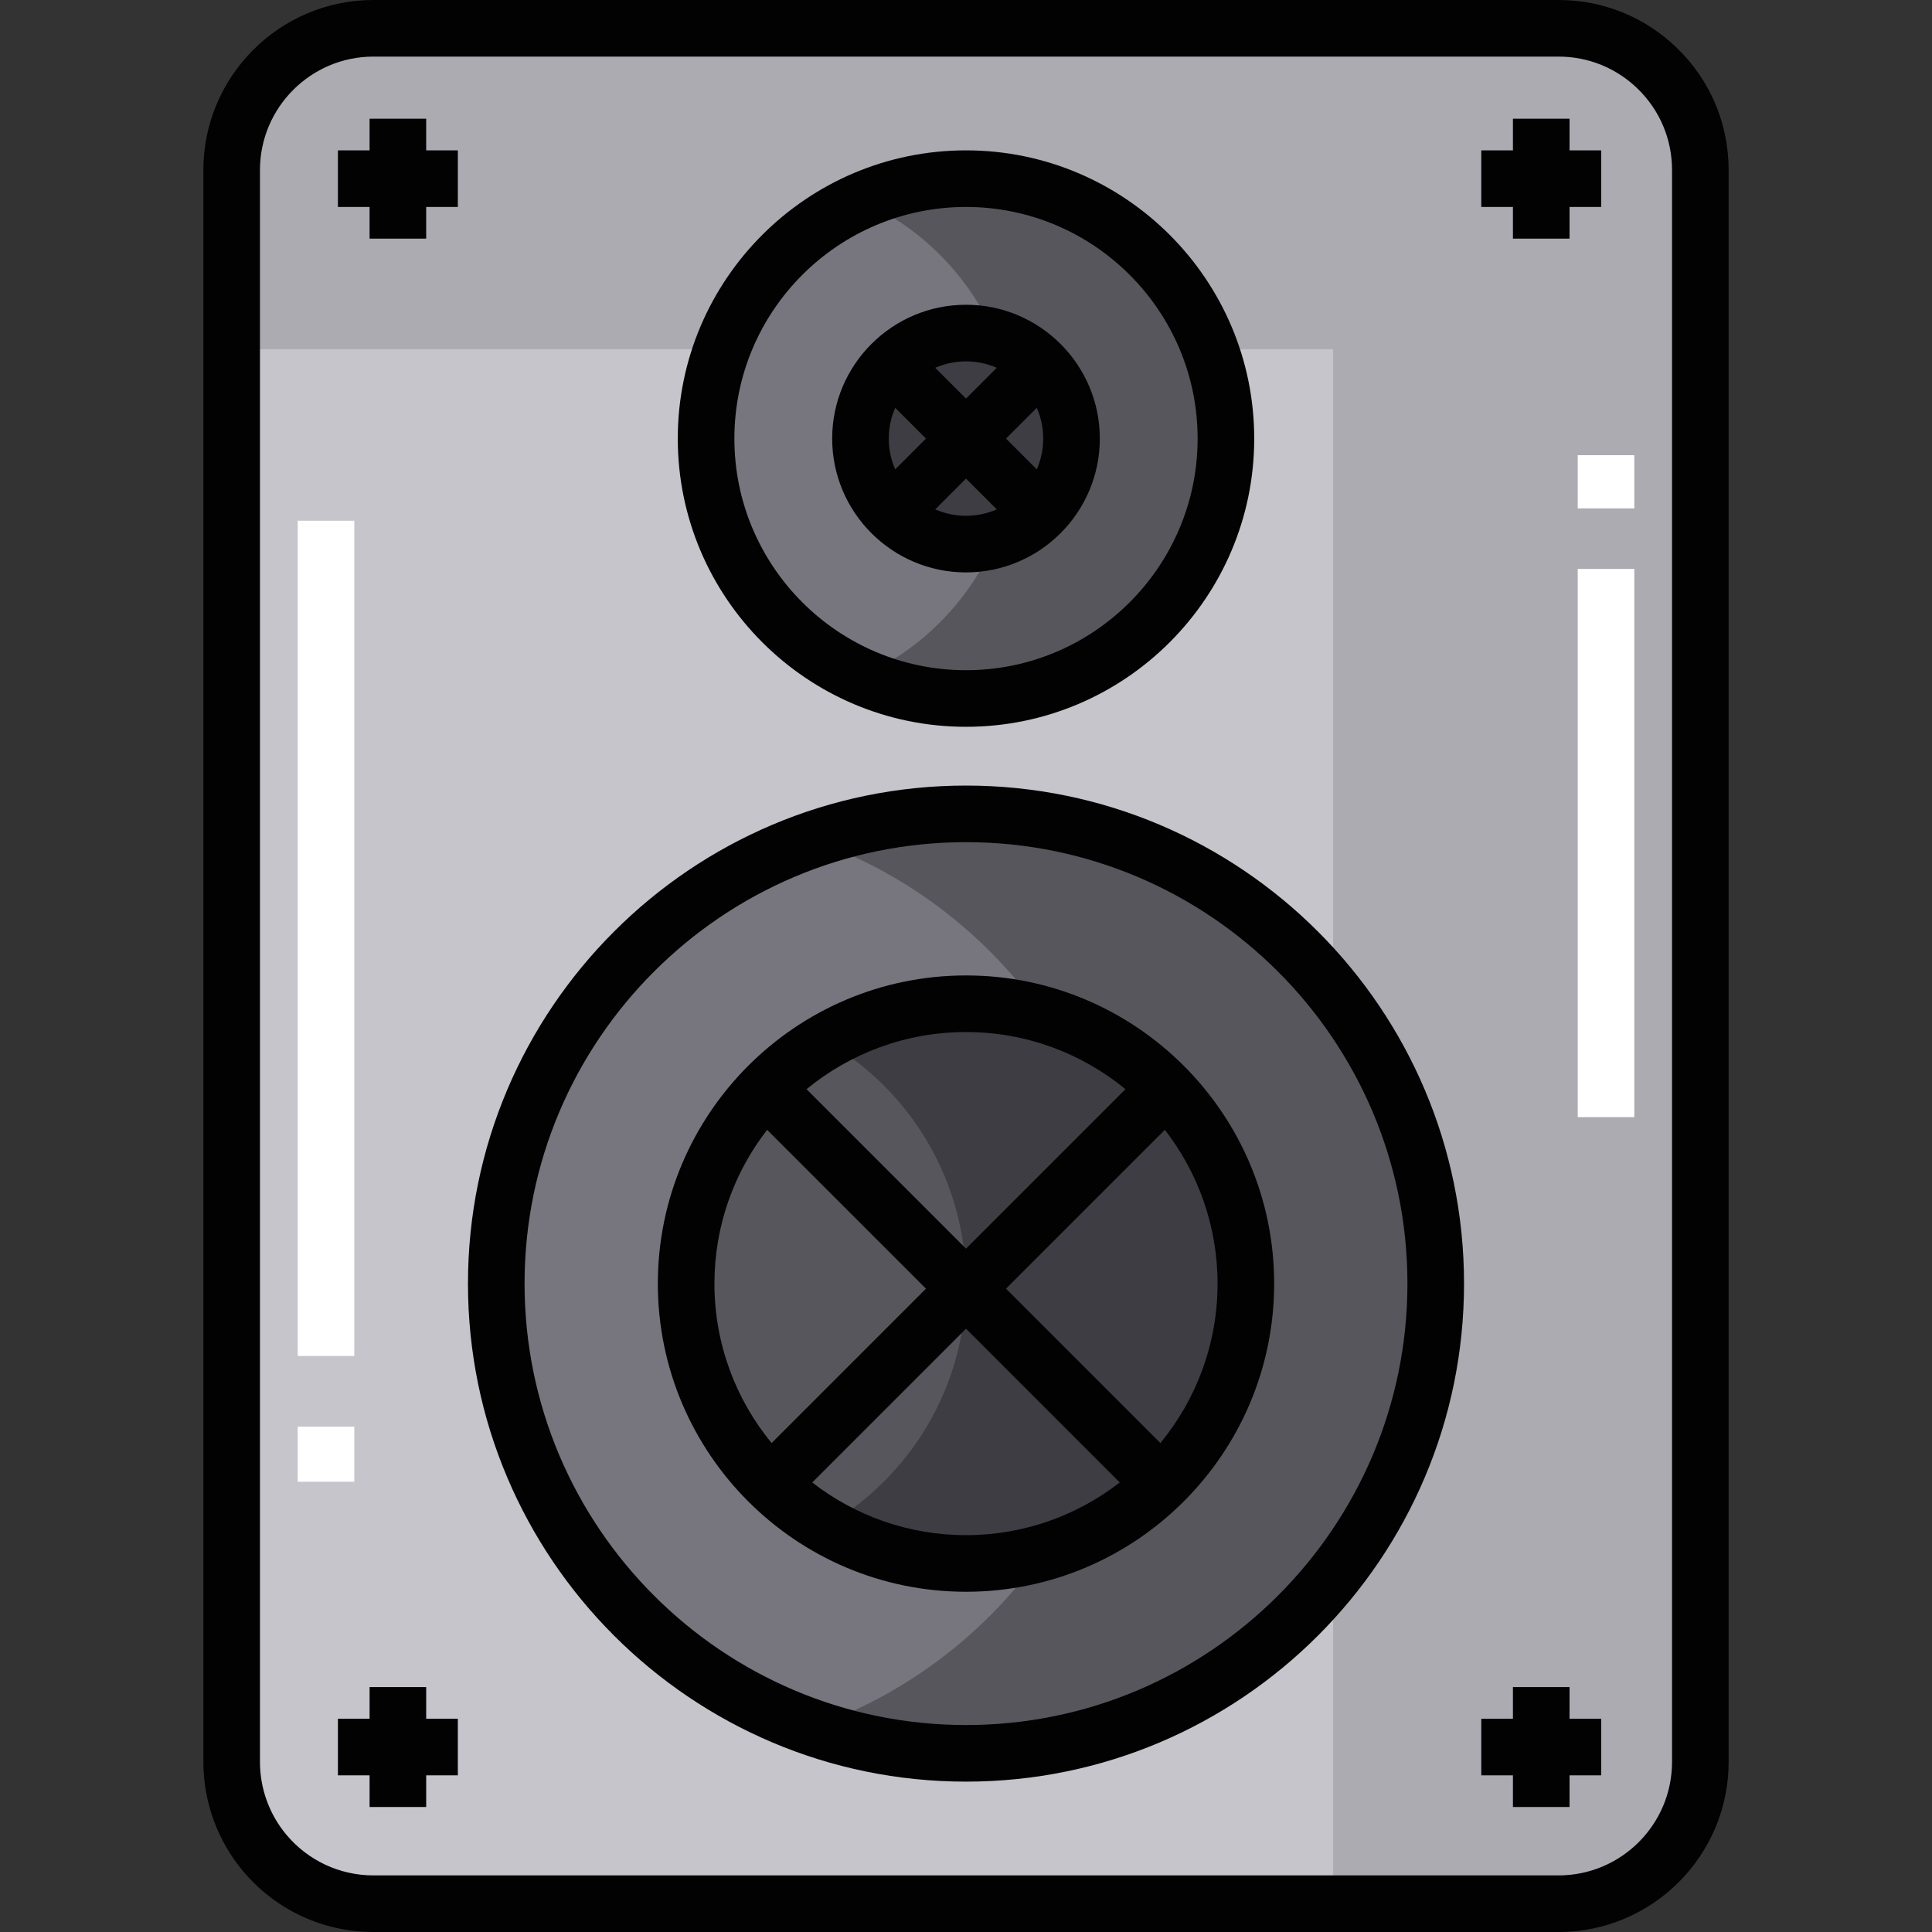
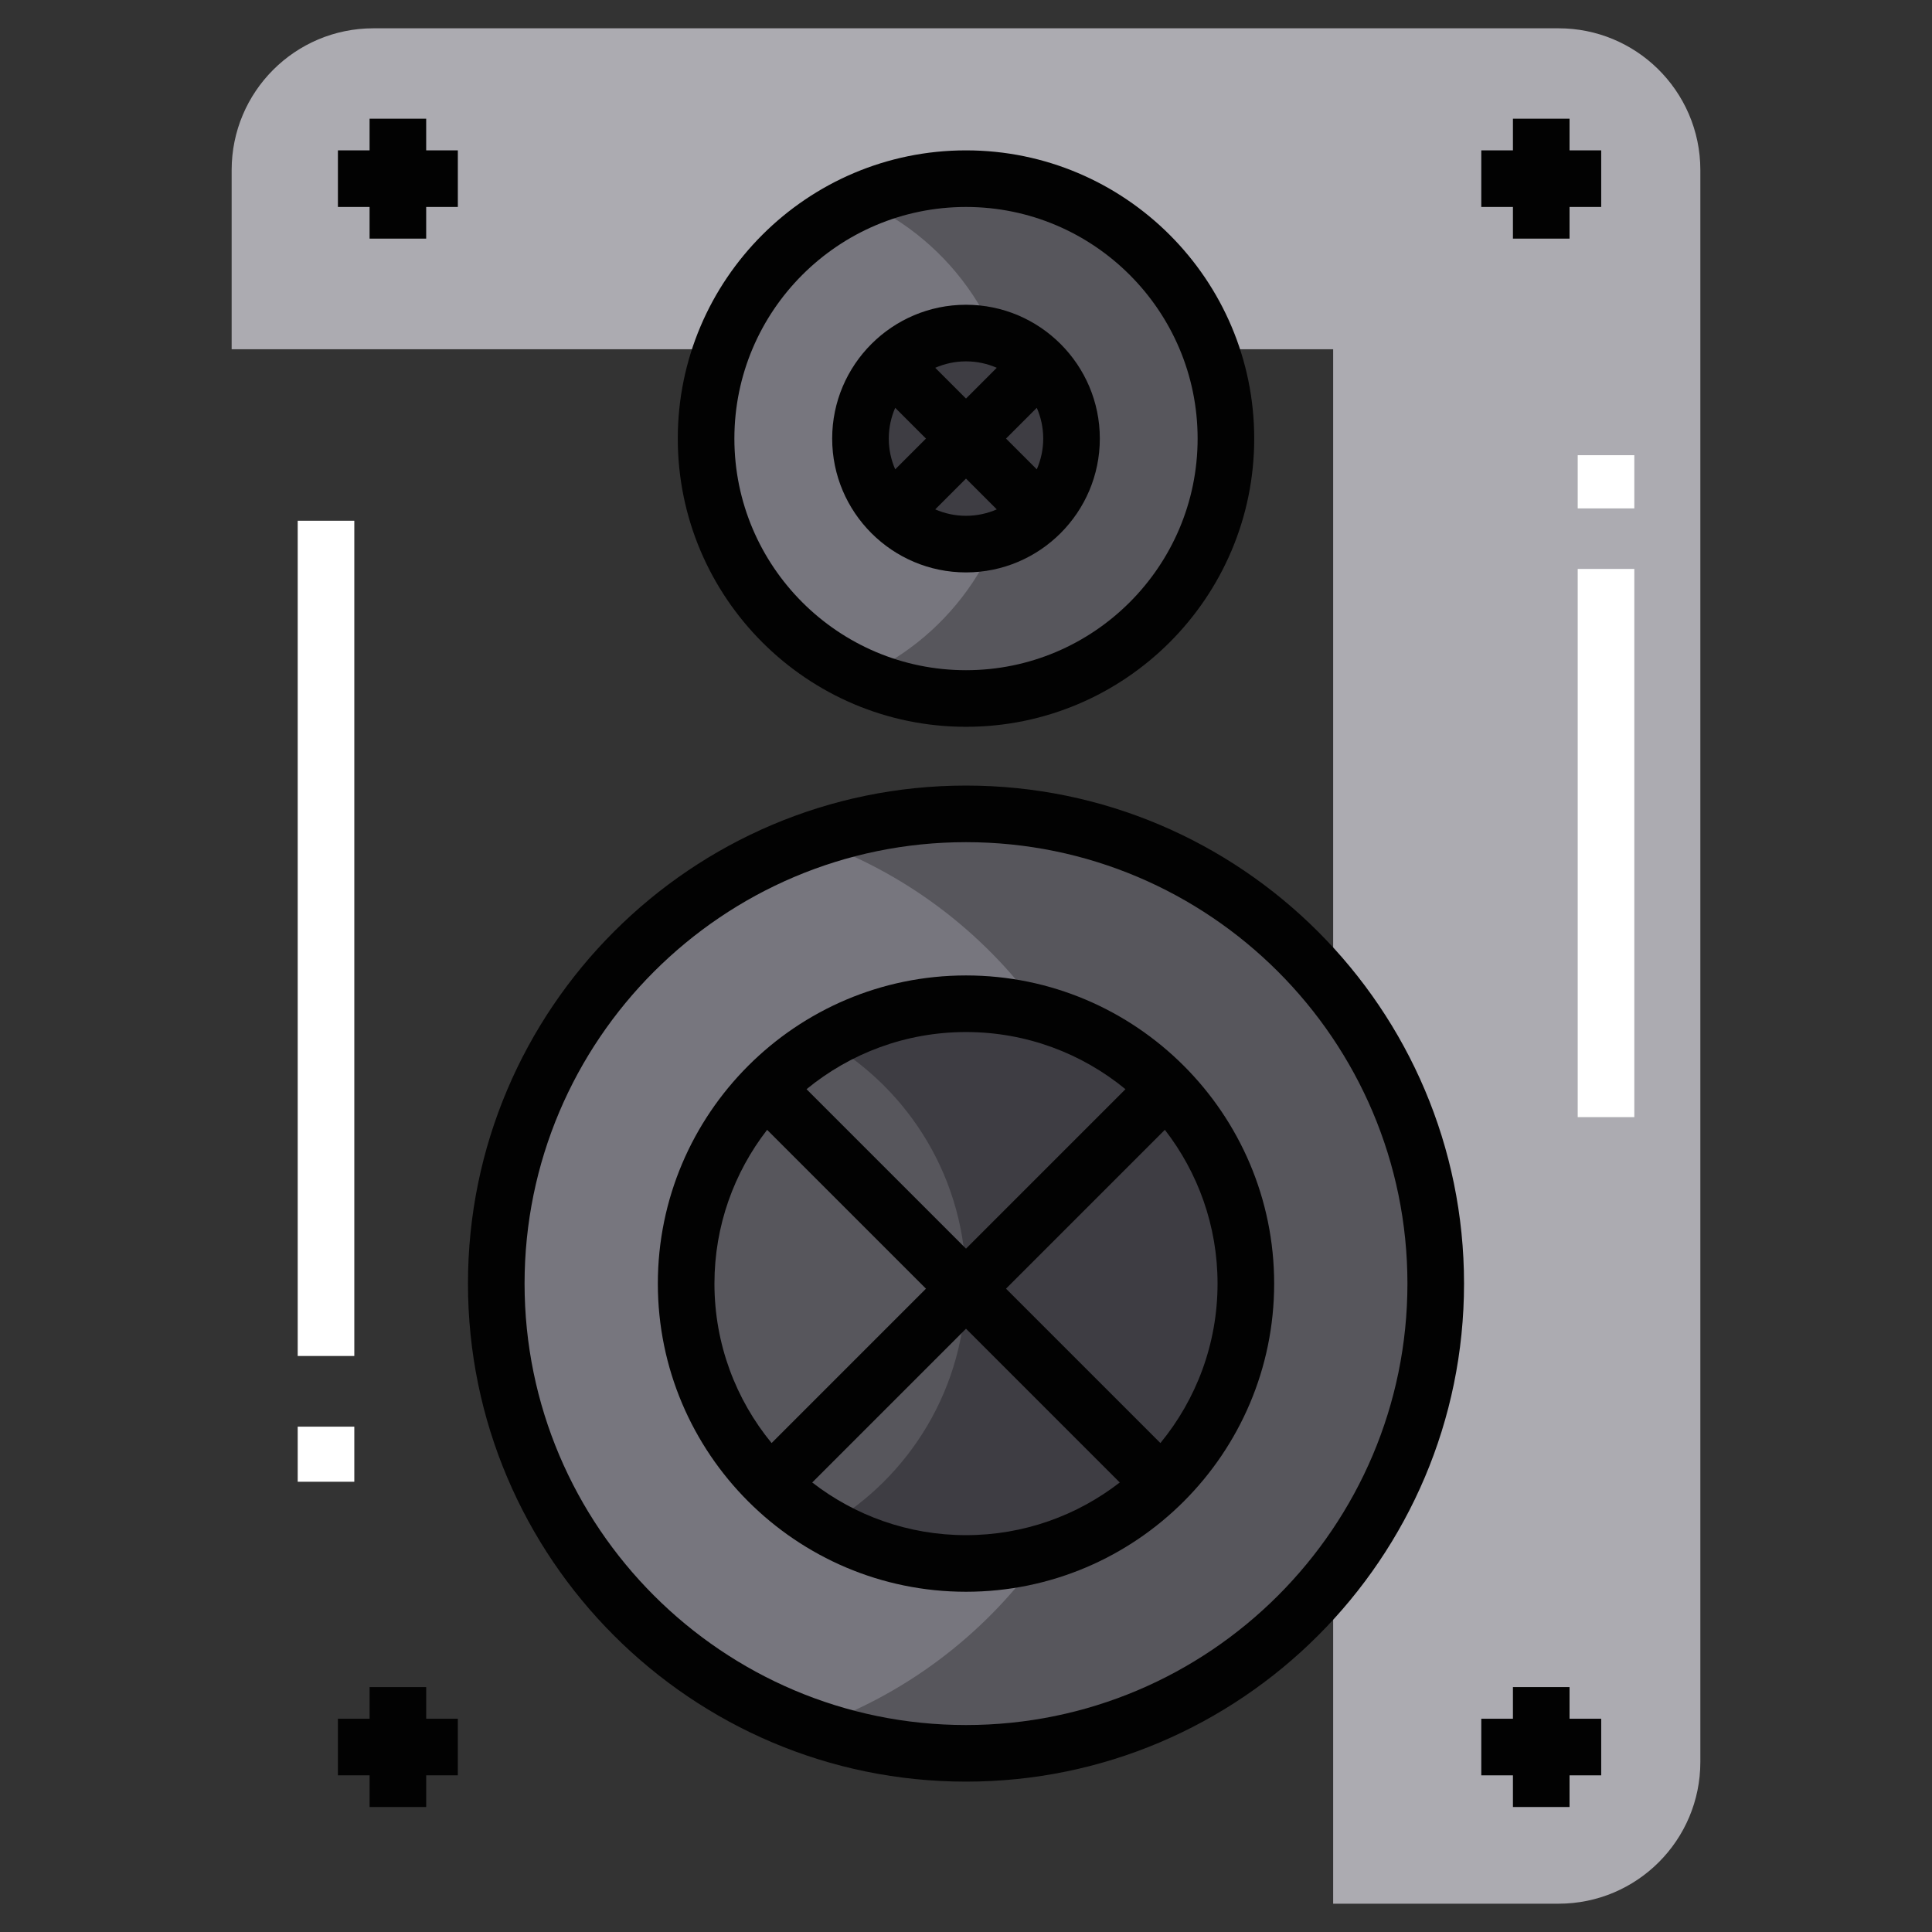
<svg xmlns="http://www.w3.org/2000/svg" id="Capa_1" x="0px" y="0px" viewBox="0 0 512 512" style="enable-background:new 0 0 512 512;" xml:space="preserve">
  <rect x="0" y="0" width="512" height="512" fill="#333333" stroke="none" />
-   <path style="fill:#C6C5CB;" d="M450.61,45.07v421.86c0,20.75-16.82,37.57-37.57,37.57H98.96c-11.56,0-21.91-5.23-28.8-13.45 c-5.47-6.52-8.77-14.94-8.77-24.12V45.07c0-20.75,16.82-37.57,37.57-37.57h314.08c10.2,0,19.46,4.07,26.23,10.68 C446.26,25,450.61,34.53,450.61,45.07z" />
  <path style="fill:#ACABB1;" d="M450.61,45.07v421.86c0,20.75-16.82,37.57-37.57,37.57H353.3V92.56H61.39V45.07 c0-20.75,16.82-37.57,37.57-37.57h314.08c10.2,0,19.46,4.07,26.23,10.68C446.26,25,450.61,34.53,450.61,45.07z" />
  <path style="fill:#57565C;" d="M380.49,340.17c0,68.75-55.74,124.48-124.49,124.48c-14.31,0-28.05-2.41-40.84-6.85 c-48.69-16.9-83.65-63.18-83.65-117.63s34.96-100.73,83.65-117.64c12.79-4.44,26.53-6.85,40.84-6.85 C324.75,215.68,380.49,271.42,380.49,340.17z" />
  <path style="fill:#77767E;" d="M298.82,340.17c0,54.45-34.96,100.73-83.66,117.63c-48.69-16.9-83.65-63.18-83.65-117.63 s34.96-100.73,83.65-117.64C263.86,239.43,298.82,285.72,298.82,340.17z" />
  <path style="fill:#3E3D43;" d="M330.17,340.17c0,40.96-33.21,74.16-74.17,74.16c-13.51,0-26.18-3.61-37.08-9.92 c-22.17-12.83-37.08-36.79-37.08-64.24c0-27.45,14.91-51.42,37.08-64.25c10.9-6.31,23.57-9.92,37.08-9.92 C296.96,266,330.17,299.21,330.17,340.17z" />
  <g>
    <path style="fill:#57565C;" d="M256,340.17c0,27.45-14.91,51.41-37.08,64.24c-22.17-12.83-37.08-36.79-37.08-64.24 c0-27.45,14.91-51.42,37.08-64.25C241.09,288.75,256,312.72,256,340.17z" />
    <path style="fill:#57565C;" d="M324.88,116.23c0,38.04-30.84,68.88-68.88,68.88c-9.89,0-19.3-2.09-27.8-5.84 c-24.19-10.69-41.08-34.89-41.08-63.04s16.89-52.35,41.08-63.04c8.5-3.75,17.91-5.84,27.8-5.84 C294.04,47.35,324.88,78.19,324.88,116.23z" />
  </g>
  <path style="fill:#77767E;" d="M269.27,116.23c0,28.14-16.88,52.35-41.07,63.04c-24.19-10.69-41.08-34.89-41.08-63.04 s16.89-52.35,41.08-63.04C252.39,63.88,269.27,88.09,269.27,116.23z" />
  <circle style="fill:#3E3D43;" cx="256" cy="116.23" r="27.965" />
-   <path style="fill:#020202;" d="M444.51,12.809C436.044,4.549,424.866,0,413.037,0H98.963C74.112,0,53.894,20.218,53.894,45.069 V466.93c0,10.572,3.736,20.85,10.518,28.941C73.005,506.122,85.599,512,98.963,512h314.074c24.852,0,45.069-20.218,45.069-45.069 V45.069C458.106,32.821,453.278,21.364,444.51,12.809z M443.106,466.931c0,16.58-13.489,30.069-30.069,30.069H98.963 c-8.917,0-17.32-3.924-23.056-10.765c-4.523-5.395-7.014-12.25-7.014-19.304V45.069C68.894,28.489,82.383,15,98.963,15h314.074 c7.893,0,15.35,3.035,20.997,8.545c5.851,5.708,9.072,13.352,9.072,21.524V466.931z" />
  <g>
    <rect x="418.11" y="120.63" style="fill:#FFFFFF;" width="15" height="14.1" />
    <rect x="418.11" y="150.77" style="fill:#FFFFFF;" width="15" height="145.28" />
    <rect x="78.894" y="378.08" style="fill:#FFFFFF;" width="15" height="14.598" />
    <rect x="78.894" y="138" style="fill:#FFFFFF;" width="15" height="221.35" />
  </g>
  <g>
    <path style="fill:#020202;" d="M256,208.182c-72.777,0-131.985,59.209-131.985,131.985c0,72.777,59.208,131.985,131.985,131.985 s131.985-59.209,131.985-131.985C387.985,267.39,328.777,208.182,256,208.182z M256,457.152 c-64.506,0-116.985-52.479-116.985-116.985S191.494,223.182,256,223.182s116.985,52.48,116.985,116.985 S320.506,457.152,256,457.152z" />
    <path style="fill:#020202;" d="M256,258.502c-45.03,0-81.665,36.635-81.665,81.665S210.97,421.832,256,421.832 s81.665-36.635,81.665-81.665S301.03,258.502,256,258.502z M298.259,288.648L256,330.908l-42.259-42.259 c11.511-9.459,26.233-15.147,42.26-15.147C272.026,273.502,286.748,279.19,298.259,288.648z M189.335,340.167 c0-15.339,5.221-29.473,13.96-40.751l42.098,42.098l-40.912,40.912C195.022,370.915,189.335,356.194,189.335,340.167z M215.249,392.871L256,352.121l40.75,40.751c-11.277,8.74-25.412,13.96-40.75,13.96 C240.661,406.832,226.526,401.611,215.249,392.871z M307.518,382.426l-40.912-40.912l42.098-42.098 c8.74,11.277,13.96,25.412,13.96,40.75C322.665,356.194,316.978,370.915,307.518,382.426z" />
    <path style="fill:#020202;" d="M256,192.61c42.116,0,76.381-34.265,76.381-76.381S298.116,39.848,256,39.848 c-42.117,0-76.381,34.265-76.381,76.381S213.883,192.61,256,192.61z M256,54.848c33.846,0,61.381,27.536,61.381,61.381 S289.846,177.61,256,177.61s-61.381-27.536-61.381-61.381S222.154,54.848,256,54.848z" />
    <path style="fill:#020202;" d="M256,151.694c19.556,0,35.465-15.91,35.465-35.465S275.556,80.764,256,80.764 s-35.465,15.91-35.465,35.465S236.444,151.694,256,151.694z M235.535,116.229c0-2.898,0.614-5.653,1.705-8.154l8.154,8.154 l-8.154,8.154C236.148,121.882,235.535,119.127,235.535,116.229z M247.846,134.989l8.154-8.153l8.154,8.153 c-2.501,1.091-5.255,1.705-8.153,1.705C253.102,136.694,250.347,136.081,247.846,134.989z M274.76,108.076 c1.091,2.5,1.704,5.255,1.704,8.153s-0.614,5.653-1.705,8.153l-8.153-8.153L274.76,108.076z M264.154,97.469L256,105.623 l-8.154-8.154c2.501-1.091,5.256-1.705,8.154-1.705S261.653,96.377,264.154,97.469z" />
    <polygon style="fill:#020202;" points="400.944,63.238 415.944,63.238 415.944,54.848 424.334,54.848 424.334,39.848 415.944,39.848 415.944,31.458 400.944,31.458 400.944,39.848 392.555,39.848 392.555,54.848 400.944,54.848 " />
    <polygon style="fill:#020202;" points="112.943,31.458 97.943,31.458 97.943,39.848 89.554,39.848 89.554,54.848 97.943,54.848 97.943,63.238 112.943,63.238 112.943,54.848 121.333,54.848 121.333,39.848 112.943,39.848 " />
    <polygon style="fill:#020202;" points="415.944,447.094 400.944,447.094 400.944,455.483 392.555,455.483 392.555,470.483 400.944,470.483 400.944,478.874 415.944,478.874 415.944,470.483 424.334,470.483 424.334,455.483 415.944,455.483 " />
    <polygon style="fill:#020202;" points="112.943,447.094 97.943,447.094 97.943,455.483 89.554,455.483 89.554,470.483 97.943,470.483 97.943,478.874 112.943,478.874 112.943,470.483 121.333,470.483 121.333,455.483 112.943,455.483 " />
  </g>
  <g> </g>
  <g> </g>
  <g> </g>
  <g> </g>
  <g> </g>
  <g> </g>
  <g> </g>
  <g> </g>
  <g> </g>
  <g> </g>
  <g> </g>
  <g> </g>
  <g> </g>
  <g> </g>
  <g> </g>
</svg>